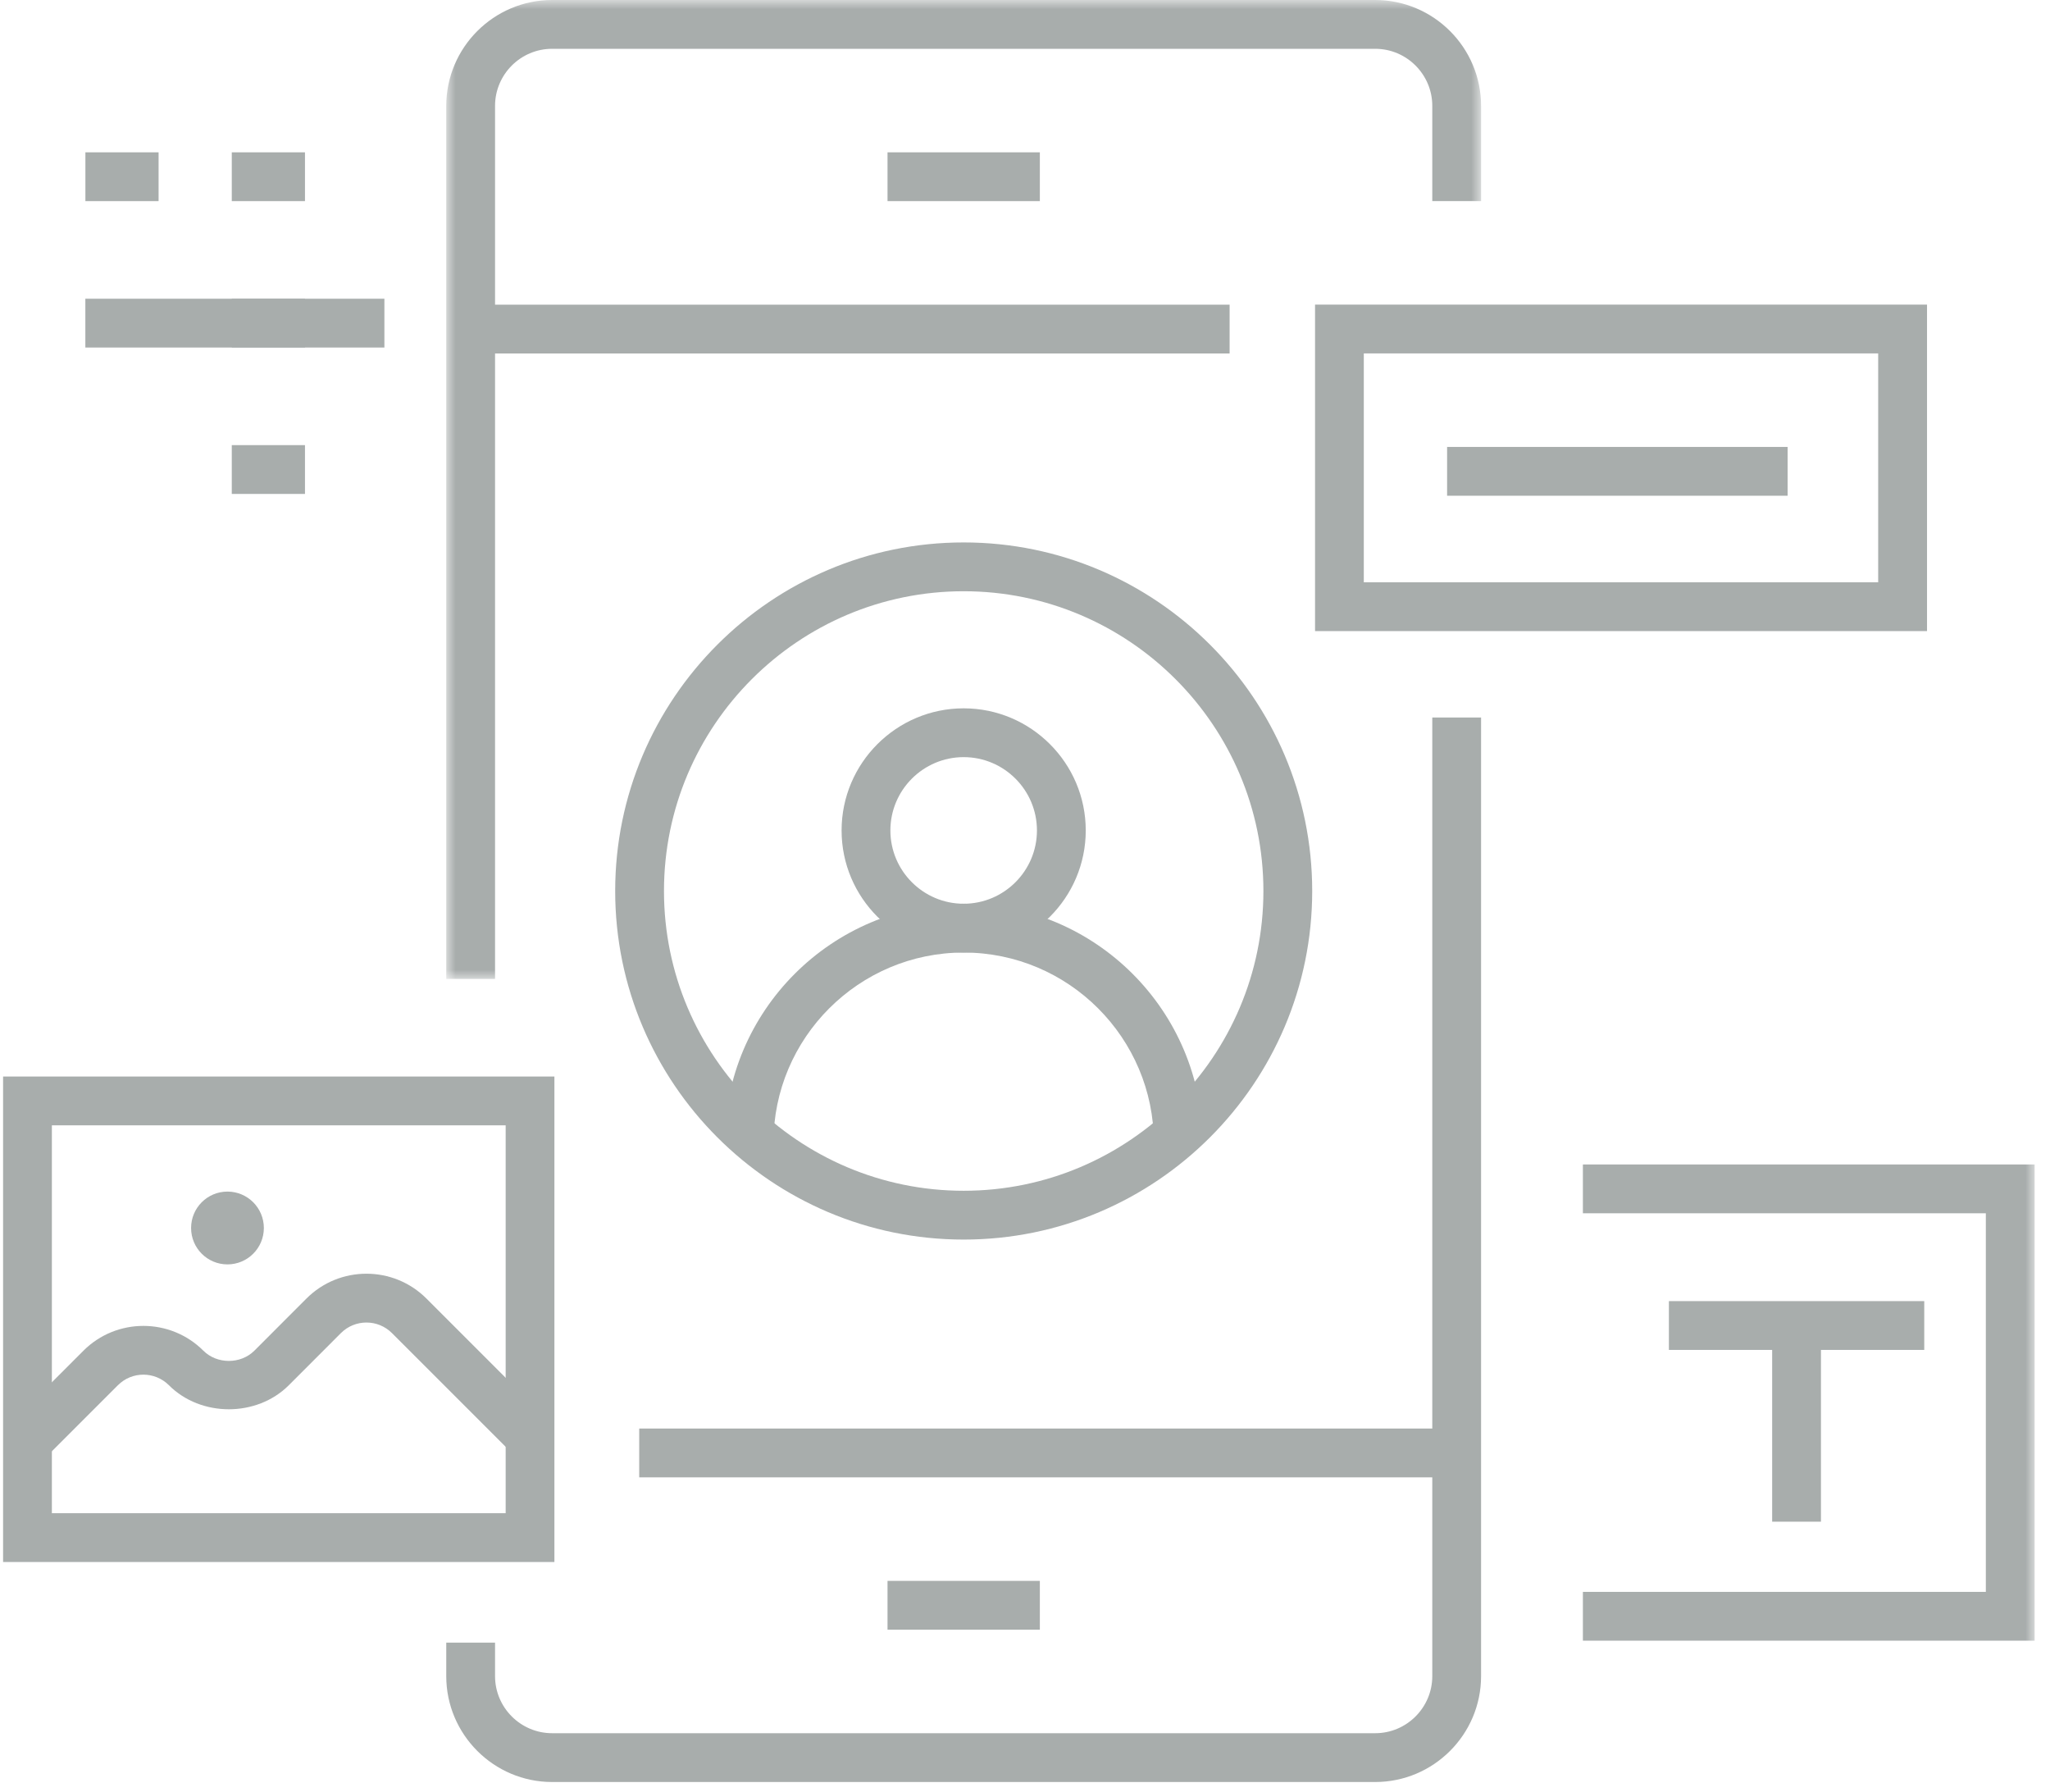
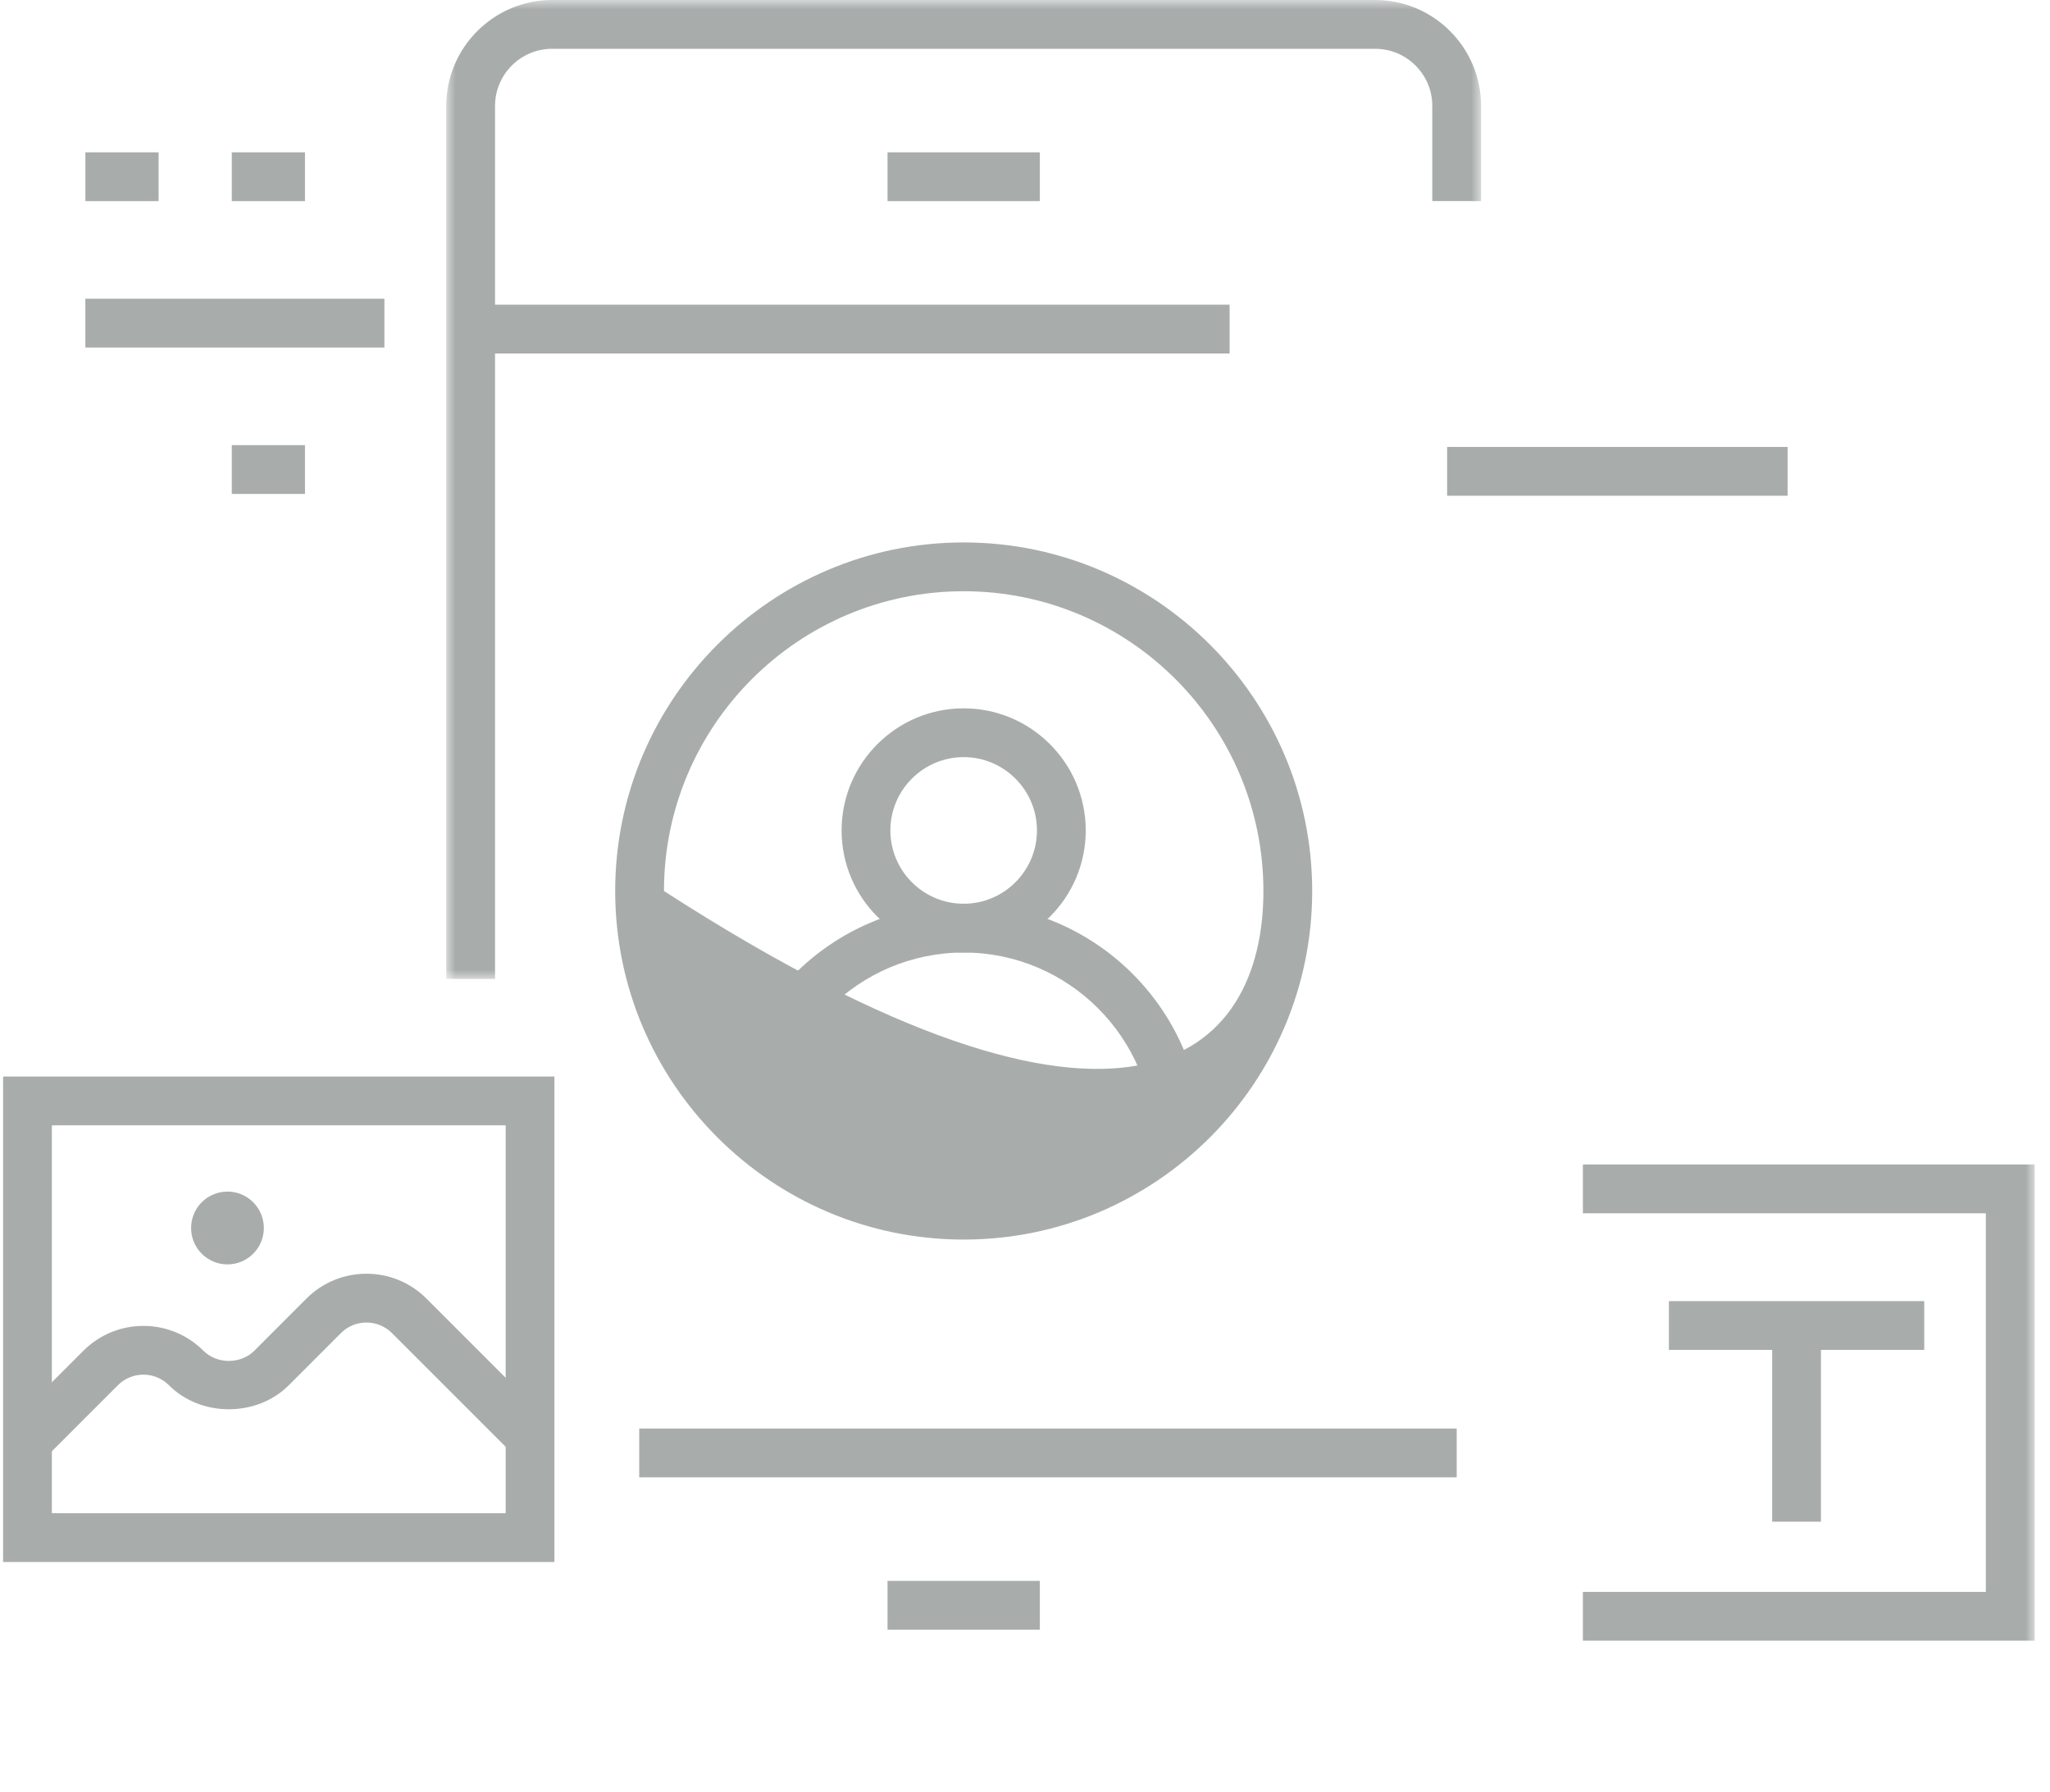
<svg xmlns="http://www.w3.org/2000/svg" xmlns:xlink="http://www.w3.org/1999/xlink" width="111px" height="97px" viewBox="0 0 111 97" version="1.1">
  <title>Group 30 2</title>
  <defs>
    <polygon id="path-1" points="-4.69314885e-15 0 56.032 0 56.032 52.996 -4.69314885e-15 52.996" />
    <polygon id="path-3" points="0 96.473 110 96.473 110 0 0 0" />
  </defs>
  <g id="services-v2" stroke="none" stroke-width="1" fill="none" fill-rule="evenodd" opacity="0.4">
    <g id="services" transform="translate(-1065, -2412)">
      <g id="Group-30" transform="translate(1065.167, 2412)">
        <path d="M0,84.563 L29.852,84.563 L29.852,58.28 L0,58.28 L0,84.563 Z M2.642,81.921 L27.213,81.921 L27.213,60.922 L2.642,60.922 L2.642,81.921 Z" id="Fill-1" fill="#253130" />
        <g id="Group-29">
          <path d="M27.98,79.092 L21.055,72.168 C20.291,71.407 19.055,71.409 18.294,72.168 L15.472,74.992 C13.737,76.728 10.711,76.728 8.978,74.992 C8.217,74.231 6.981,74.228 6.217,74.992 L2.254,78.955 L0.387,77.087 L4.35,73.124 C6.141,71.333 9.052,71.333 10.846,73.124 C11.583,73.861 12.865,73.861 13.604,73.124 L16.426,70.3 C18.215,68.508 21.129,68.506 22.923,70.3 L29.848,77.224 L27.98,79.092 Z" id="Fill-2" fill="#253130" />
          <path d="M14.12,66.48 C14.12,67.569 13.237,68.451 12.149,68.451 C11.06,68.451 10.18,67.569 10.18,66.48 C10.18,65.392 11.06,64.509 12.149,64.509 C13.237,64.509 14.12,65.392 14.12,66.48" id="Fill-4" fill="#253130" />
-           <path d="M74.295,96.473 L29.729,96.473 C26.57,96.473 23.996,93.9 23.996,90.74 L23.996,88.927 L26.638,88.927 L26.638,90.74 C26.638,92.444 28.025,93.831 29.729,93.831 L74.295,93.831 C75.999,93.831 77.386,92.444 77.386,90.74 L77.386,38.845 L80.028,38.845 L80.028,90.74 C80.028,93.9 77.455,96.473 74.295,96.473" id="Fill-6" fill="#253130" />
          <g id="Group-10" transform="translate(23.996, 0)">
            <mask id="mask-2" fill="white">
              <use xlink:href="#path-1" />
            </mask>
            <g id="Clip-9" />
            <path d="M2.642,52.996 L-4.69314885e-15,52.996 L-4.69314885e-15,5.733 C-4.69314885e-15,2.573 2.573,-0 5.733,-0 L50.299,-0 C53.458,-0 56.032,2.573 56.032,5.733 L56.032,10.887 L53.39,10.887 L53.39,5.733 C53.39,4.029 52.003,2.642 50.299,2.642 L5.733,2.642 C4.029,2.642 2.642,4.029 2.642,5.733 L2.642,52.996 Z" id="Fill-8" fill="#253130" mask="url(#mask-2)" />
          </g>
          <mask id="mask-4" fill="white">
            <use xlink:href="#path-3" />
          </mask>
          <g id="Clip-12" />
          <polygon id="Fill-11" fill="#253130" mask="url(#mask-4)" points="25.316 19.136 66.412 19.136 66.412 16.494 25.316 16.494" />
          <polygon id="Fill-13" fill="#253130" mask="url(#mask-4)" points="34.444 79.979 78.708 79.979 78.708 77.337 34.444 77.337" />
          <polygon id="Fill-14" fill="#253130" mask="url(#mask-4)" points="47.889 88.227 56.137 88.227 56.137 85.585 47.889 85.585" />
          <polygon id="Fill-15" fill="#253130" mask="url(#mask-4)" points="47.889 10.888 56.137 10.888 56.137 8.246 47.889 8.246" />
-           <path d="M52.012,32.008 C43.063,32.008 35.785,39.287 35.785,48.238 C35.785,57.184 43.063,64.465 52.012,64.465 C60.96,64.465 68.242,57.184 68.242,48.238 C68.242,39.287 60.96,32.008 52.012,32.008 M52.012,67.107 C41.608,67.107 33.143,58.642 33.143,48.238 C33.143,37.831 41.608,29.366 52.012,29.366 C62.416,29.366 70.884,37.831 70.884,48.238 C70.884,58.642 62.416,67.107 52.012,67.107" id="Fill-16" fill="#253130" mask="url(#mask-4)" />
+           <path d="M52.012,32.008 C43.063,32.008 35.785,39.287 35.785,48.238 C60.96,64.465 68.242,57.184 68.242,48.238 C68.242,39.287 60.96,32.008 52.012,32.008 M52.012,67.107 C41.608,67.107 33.143,58.642 33.143,48.238 C33.143,37.831 41.608,29.366 52.012,29.366 C62.416,29.366 70.884,37.831 70.884,48.238 C70.884,58.642 62.416,67.107 52.012,67.107" id="Fill-16" fill="#253130" mask="url(#mask-4)" />
          <path d="M52.012,40.989 C49.824,40.989 48.044,42.77 48.044,44.958 C48.044,47.145 49.824,48.926 52.012,48.926 C54.199,48.926 55.98,47.145 55.98,44.958 C55.98,42.77 54.199,40.989 52.012,40.989 M52.012,51.568 C48.369,51.568 45.402,48.601 45.402,44.958 C45.402,41.314 48.369,38.347 52.012,38.347 C55.655,38.347 58.622,41.314 58.622,44.958 C58.622,48.601 55.655,51.568 52.012,51.568" id="Fill-17" fill="#253130" mask="url(#mask-4)" />
          <path d="M64.952,61.866 L62.31,61.866 C62.31,56.189 57.69,51.568 52.012,51.568 C46.334,51.568 41.713,56.189 41.713,61.866 L39.071,61.866 C39.071,54.73 44.876,48.926 52.012,48.926 C59.148,48.926 64.952,54.73 64.952,61.866" id="Fill-18" fill="#253130" mask="url(#mask-4)" />
-           <path d="M73.678,31.524 L101.53,31.524 L101.53,19.133 L73.678,19.133 L73.678,31.524 Z M71.038,34.166 L104.174,34.166 L104.174,16.491 L71.038,16.491 L71.038,34.166 Z" id="Fill-19" fill="#253130" mask="url(#mask-4)" />
          <polygon id="Fill-20" fill="#253130" mask="url(#mask-4)" points="78.188 26.838 96.626 26.838 96.626 24.196 78.188 24.196" />
          <polygon id="Fill-21" fill="#253130" mask="url(#mask-4)" points="90.198 73.081 104.024 73.081 104.024 70.439 90.198 70.439" />
          <polygon id="Fill-22" fill="#253130" mask="url(#mask-4)" points="95.789 82.38 98.431 82.38 98.431 71.968 95.789 71.968" />
          <polygon id="Fill-23" fill="#253130" mask="url(#mask-4)" points="110.001 88.822 85.541 88.822 85.541 86.18 107.359 86.18 107.359 65.683 85.541 65.683 85.541 63.041 110.001 63.041" />
          <polygon id="Fill-24" fill="#253130" mask="url(#mask-4)" points="4.457 10.888 8.42 10.888 8.42 8.246 4.457 8.246" />
          <polygon id="Fill-25" fill="#253130" mask="url(#mask-4)" points="12.383 10.888 16.346 10.888 16.346 8.246 12.383 8.246" />
          <polygon id="Fill-26" fill="#253130" mask="url(#mask-4)" points="12.383 26.74 16.346 26.74 16.346 24.098 12.383 24.098" />
          <polygon id="Fill-27" fill="#253130" mask="url(#mask-4)" points="4.454 18.814 20.647 18.814 20.647 16.172 4.454 16.172" />
-           <polygon id="Fill-28" fill="#253130" mask="url(#mask-4)" points="12.383 18.814 16.346 18.814 16.346 16.172 12.383 16.172" />
        </g>
      </g>
    </g>
  </g>
</svg>